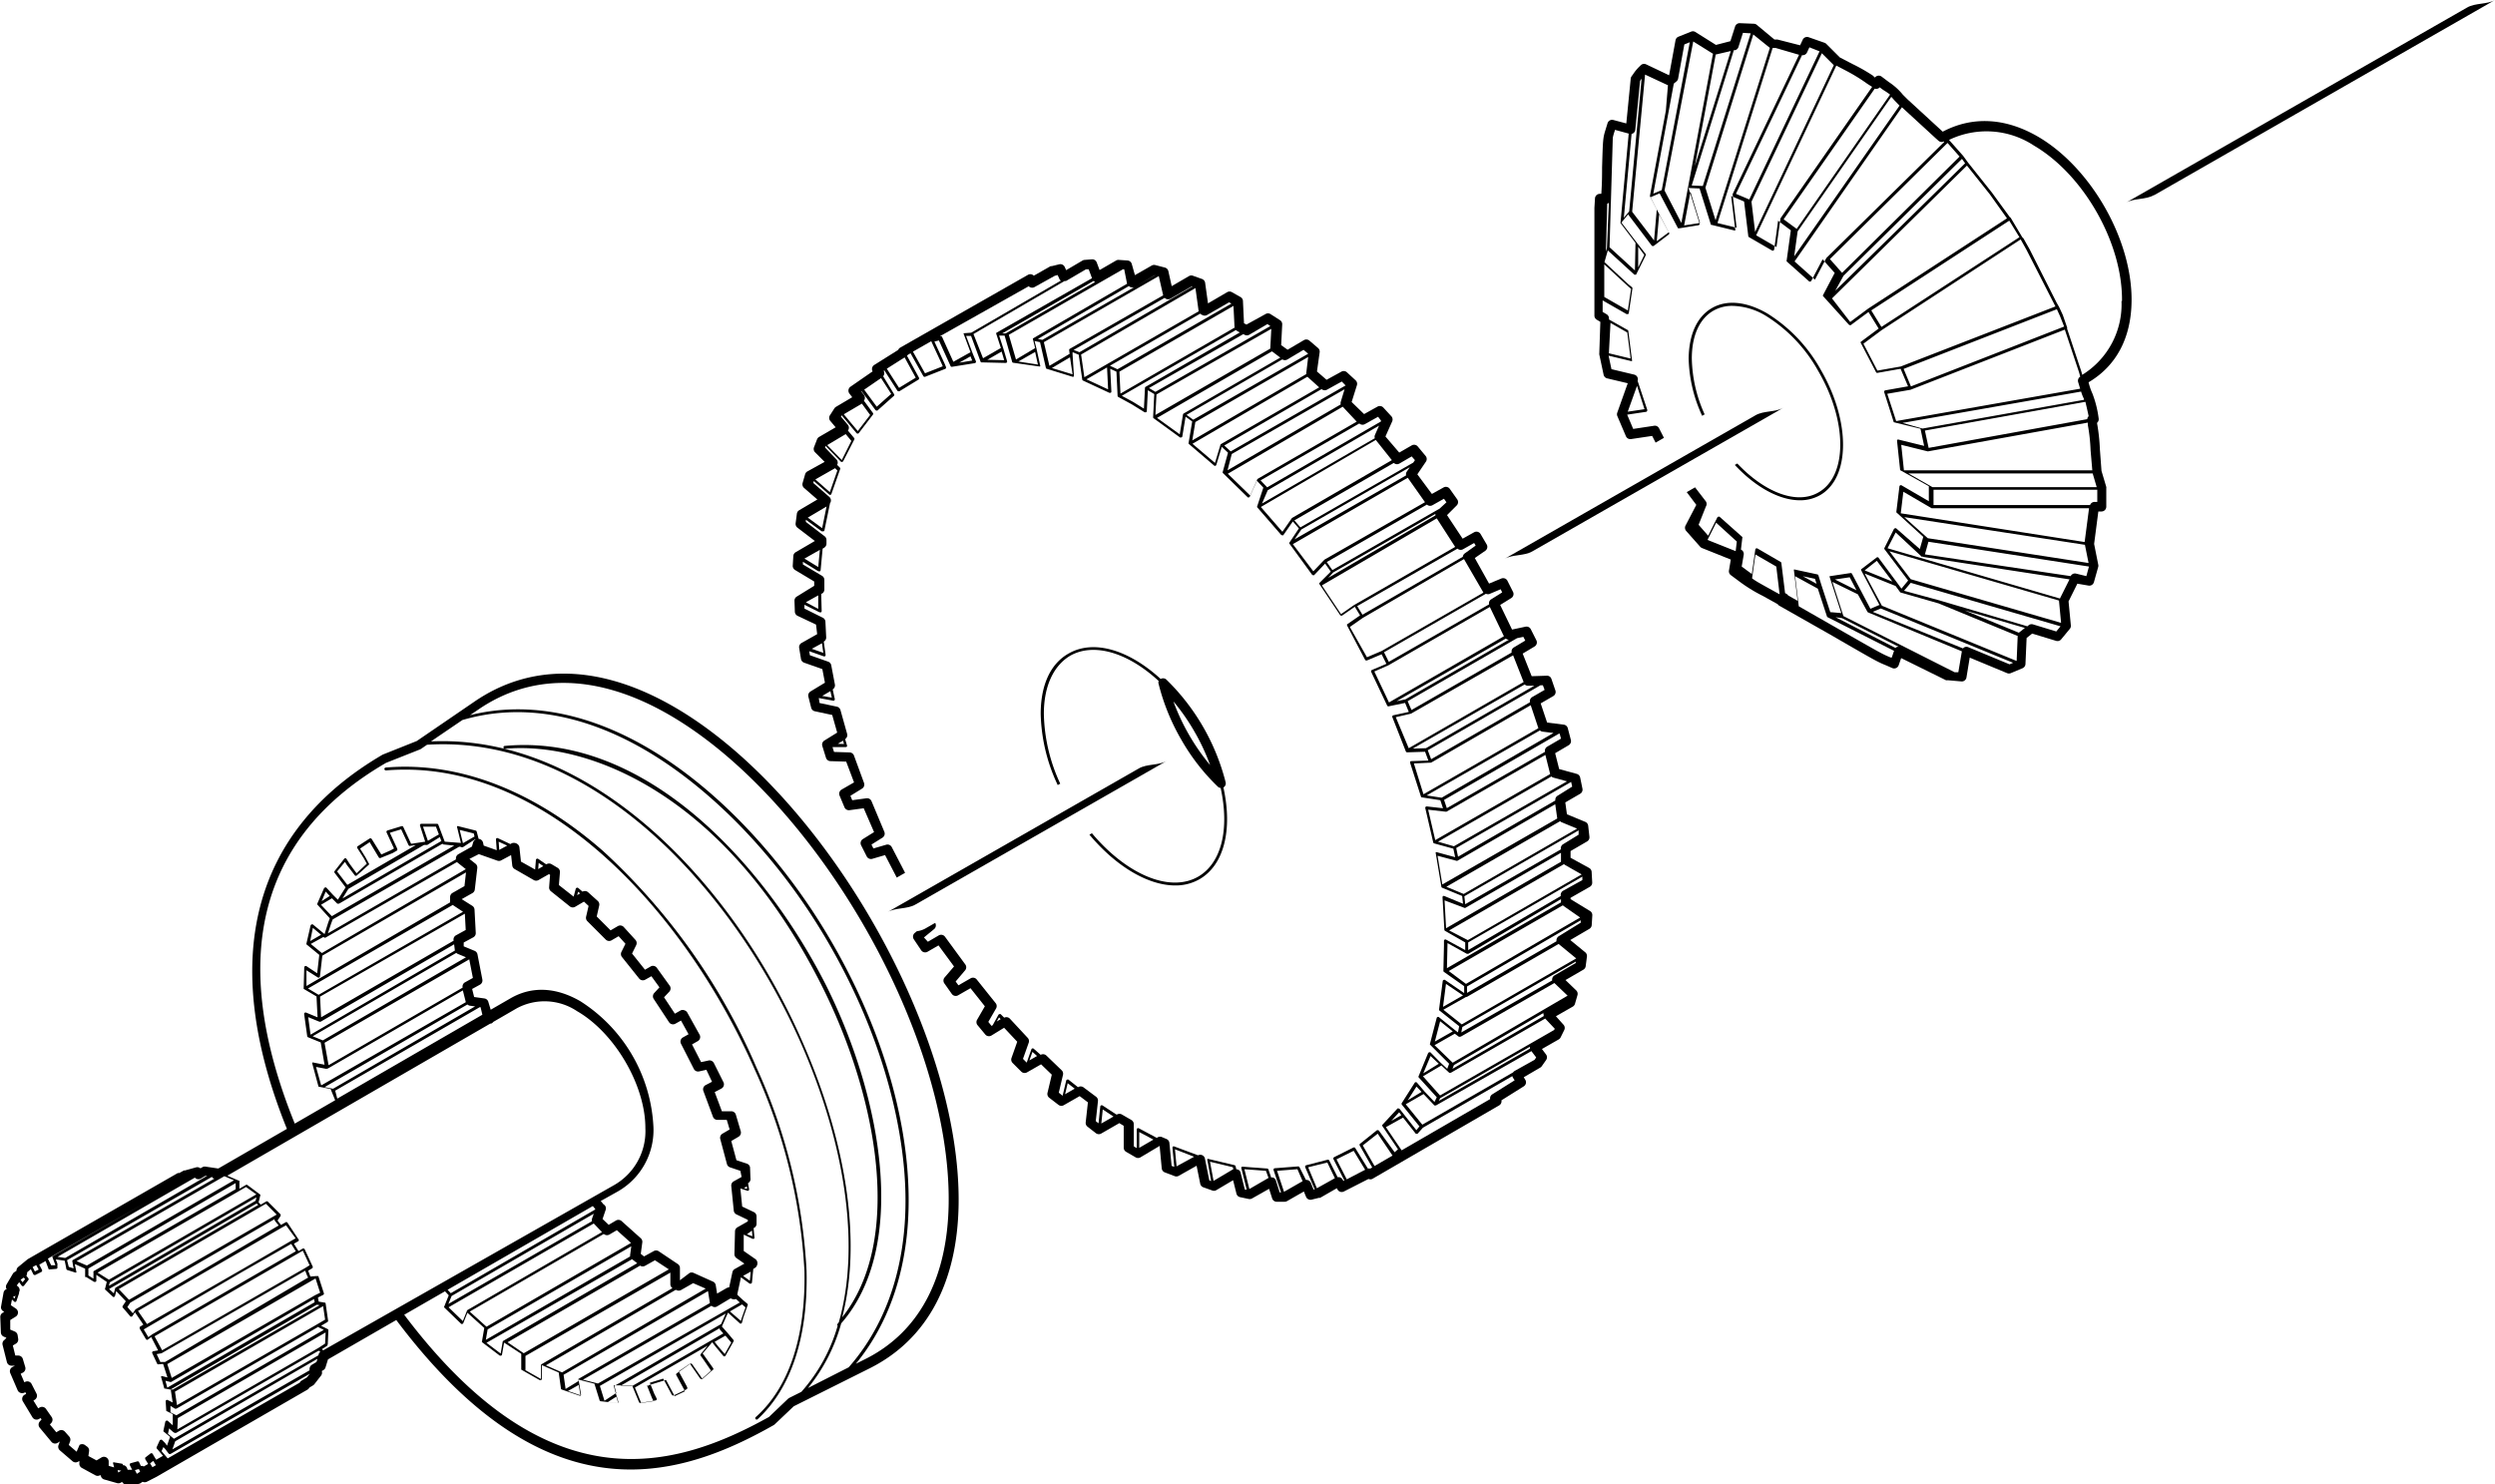
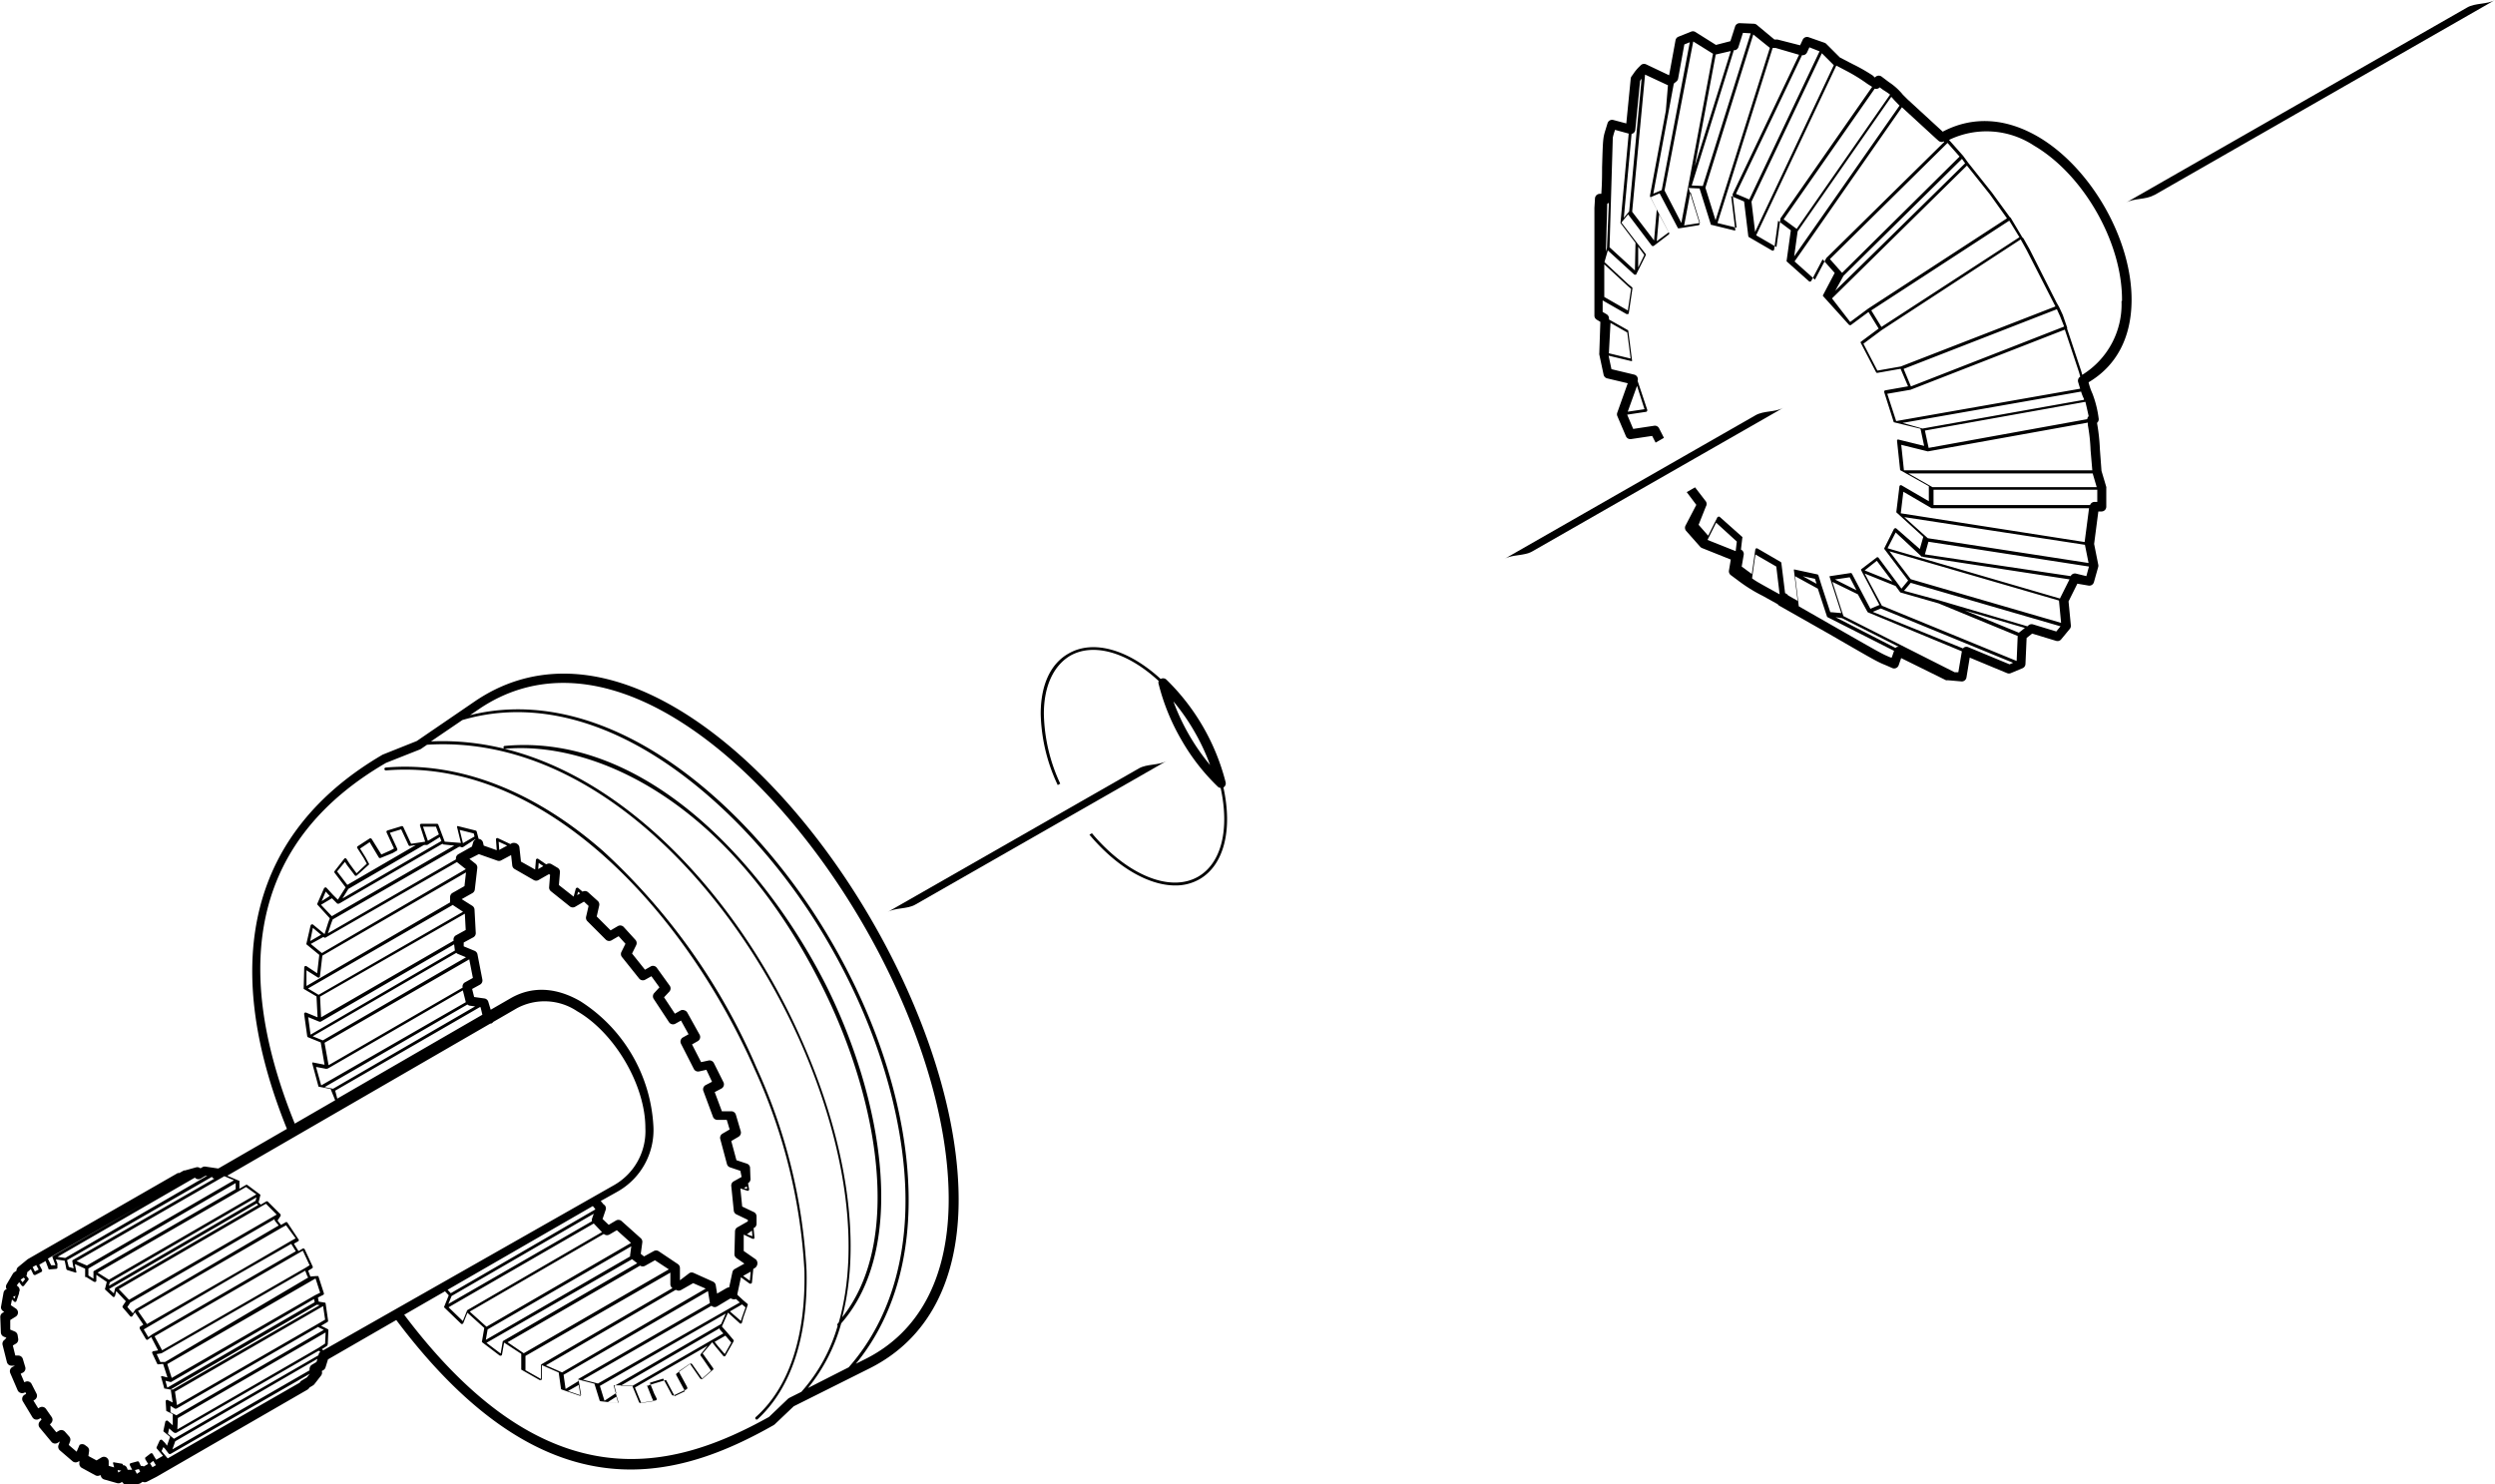
<svg xmlns="http://www.w3.org/2000/svg" viewBox="0 0 260.53 154.99">
  <title>Right 1</title>
  <g id="Layer_2" data-name="Layer 2">
    <g id="Parts">
-       <path d="M178.76,32.28c1.54-.89,3.57-.7,5.73.53a16.1,16.1,0,0,1,5.64,5.92c3.12,5.38,3.09,11.24-.05,13.07a4.19,4.19,0,0,1-2.13.55c-2.14,0-4.64-1.37-6.8-3.69l.26-.15c2.83,3,6.22,4.36,8.51,3,3-1.74,3-7.42-.06-12.66a15.79,15.79,0,0,0-5.53-5.8,7,7,0,0,0-3.43-1,3.93,3.93,0,0,0-2,.51c-1.44.84-2.24,2.6-2.24,5A14.72,14.72,0,0,0,178,43.38l-.26.15a15,15,0,0,1-1.41-6C176.37,35,177.22,33.17,178.76,32.28Z" transform="translate(0 -0.11)" />
-       <path d="M155.49,61.05,154,58.38l1.1-.76a.5.5,0,0,0,.14-.66l-.64-1.09a.5.5,0,0,0-.67-.18l-1.2.67-1.63-2.46,1-1a.5.5,0,0,0,.06-.65l-.77-1.09a.5.5,0,0,0-.65-.15l-1.22.68L148,49.64l.88-1.3a.5.5,0,0,0,0-.6l-.83-1a.5.5,0,0,0-.64-.12l-1.3.75-1.44-1.68.7-1.57a.5.5,0,0,0-.09-.55l-.83-.9a.5.5,0,0,0-.61-.1l-1.4.78-1.3-1.26.55-1.75a.5.5,0,0,0-.14-.52l-.9-.83a.49.49,0,0,0-.58-.07l-1.55.85-1-.87.28-2a.5.5,0,0,0-.17-.45l-.9-.77a.5.5,0,0,0-.58-.05l-1.7,1-.67-.48.11-2.16a.5.5,0,0,0-.22-.44l-1-.64a.5.5,0,0,0-.53,0L130.16,34l-.26-.13-.11-2.33a.5.5,0,0,0-.25-.41l-.9-.51a.5.5,0,0,0-.5,0l-2,1.17-.3-2.15a.5.5,0,0,0-.33-.4l-.9-.32a.5.5,0,0,0-.42,0l-1.84,1.07L122,28.42a.5.5,0,0,0-.36-.37l-1-.26a.5.5,0,0,0-.38.05l-1.75,1-.33-1.17a.5.5,0,0,0-.45-.36l-.9-.06a.48.48,0,0,0-.28.06l-1.73,1-.3-.8a.5.5,0,0,0-.51-.32l-.77.06a.5.5,0,0,0-.21.07l-1.7,1-.15-.33a.5.5,0,0,0-.58-.28l-.77.19-.12,0-1.76,1a.5.5,0,0,0-.61-.09L94,36.41a.49.49,0,0,0-.21.24l-2.5,1.57a.5.5,0,0,0-.17.67l0,0-2.31,1.6a.5.5,0,0,0-.11.72l.29.38-1.69,1a.51.51,0,0,0-.17.16l-.45.7a.5.5,0,0,0,0,.59l.58.69-1.72,1a.51.51,0,0,0-.22.25l-.32.83a.5.5,0,0,0,.11.53l1,1-1.81,1a.5.5,0,0,0-.23.3l-.26.9a.5.5,0,0,0,.15.52l1.39,1.21-1.9,1.12a.5.5,0,0,0-.24.36l-.13,1a.5.5,0,0,0,.19.46l1.82,1.39-2,1.17a.5.5,0,0,0-.25.4l-.06,1a.5.5,0,0,0,.24.46l2,1.2v.45L83.21,62.4a.5.5,0,0,0-.25.46L83,64a.5.5,0,0,0,.29.42l1.92.91.12,1-1.63.92a.5.5,0,0,0-.25.52l.19,1.15a.5.5,0,0,0,.33.39l1.9.67.27,1.42-1.5.91a.5.5,0,0,0-.23.54L84.7,74a.5.5,0,0,0,.38.38l1.82.39.52,1.84-1.34.83a.5.5,0,0,0-.21.58l.38,1.22a.5.5,0,0,0,.46.35l1.65.05.82,2.17-1.3.75a.5.5,0,0,0-.21.63l.51,1.22a.5.5,0,0,0,.53.3l1.48-.2L91.27,87l-1.17.73a.5.5,0,0,0-.18.65l.58,1.15a.5.5,0,0,0,.59.26l1.33-.39,1.22,2.35.87-.5-1.39-2.68a.5.5,0,0,0-.59-.25l-1.33.39L91,88.3l1.15-.72a.5.5,0,0,0,.19-.62L91,83.76a.5.5,0,0,0-.53-.29l-1.48.2-.19-.46L90,82.47a.5.5,0,0,0,.22-.61L89.17,79a.5.5,0,0,0-.45-.32l-1.63-.05-.16-.51.08,0,1.31,0h0a.15.15,0,0,0,.12-.06.15.15,0,0,0,0-.13l-.19-.64a.5.5,0,0,0,.21-.54l-.7-2.5a.5.5,0,0,0-.38-.35l-1.8-.38L85.5,73l1.52.28h0a.15.15,0,0,0,.15-.18l-.22-1h0a.5.5,0,0,0,.23-.52l-.38-2a.5.5,0,0,0-.33-.38l-1.9-.67-.07-.42,1.56.55h0a.15.15,0,0,0,.15-.17l-.19-1.38,0,0a.5.5,0,0,0,.25-.49L86.19,65a.5.5,0,0,0-.28-.39L84,63.66l0-.4,1.58.79.07,0,.08,0a.15.15,0,0,0,.07-.13l-.05-1.82.08,0a.5.5,0,0,0,.25-.43v-1a.5.5,0,0,0-.24-.43l-2-1.19,0-.28,1.62,1,.08,0,.07,0a.15.15,0,0,0,.08-.12l.21-2.25.15-.09a.5.5,0,0,0,.25-.43V56.5a.5.5,0,0,0-.2-.4l-1.95-1.49,0-.23,1.65,1.21a.16.16,0,0,0,.09,0H86a.15.15,0,0,0,.09-.11l.58-2.82A.49.49,0,0,0,86.6,52l-1.68-1.46.06-.2,1.64,1.44a.15.15,0,0,0,.1,0h0a.15.15,0,0,0,.1-.1l.9-2.56a.15.15,0,0,0,0-.16l-.31-.31a.49.49,0,0,0,.06-.15.5.5,0,0,0-.13-.42l-1.19-1.24.06-.17,1.62,1.67a.15.15,0,0,0,.11,0h0a.15.15,0,0,0,.11-.08l1.15-2.24a.15.15,0,0,0,0-.16l-.66-.79a.48.48,0,0,0,0-.59l-.73-.87.08-.13,1.55,1.86a.15.15,0,0,0,.12.05h0a.15.15,0,0,0,.12-.06l1.47-1.92a.15.15,0,0,0,0-.18l-.94-1.28a.49.49,0,0,0,.09-.2.5.5,0,0,0-.09-.4l-.32-.42L90,41l1.41,1.92a.15.15,0,0,0,.11.06h0a.15.15,0,0,0,.1,0l1.73-1.54a.15.15,0,0,0,0-.19L92.22,39.4a.49.49,0,0,0,.05-.56l0,0,.08-.05L93.7,40.9a.15.15,0,0,0,.13.07l.08,0,2-1.22a.15.15,0,0,0,.05-.2l-1.25-2.29a.49.49,0,0,0,.1-.11l.27-.15,1.33,2.38a.15.15,0,0,0,.13.08h.05l2.11-.83a.15.15,0,0,0,.08-.2l-.13-.32h0l-1.08-2.33.47-.12,1.23,2.7h0v0a.14.14,0,0,0,.07.05h.08l2.37-.38a.15.15,0,0,0,.11-.21l-.32-.77-.7-1.86.52,0,1,2.71h0v0a.14.14,0,0,0,.07.05h.06l2.49.06h0a.15.15,0,0,0,.14-.19l-.38-1.28h0l-.45-1.39.57,0,.8,2.78,0,0a.15.15,0,0,0,.1.06h0l2.69.38h0a.16.16,0,0,0,.12,0,.15.15,0,0,0,0-.13l-.38-1.73h0l-.2-.79.57.12.62,2.72v0h0a.15.15,0,0,0,.08.06l2.69.83h0a.15.15,0,0,0,.1,0,.15.15,0,0,0,.05-.14L112,37.15h0l0-.26.64.26.37,2.6a.14.14,0,0,0,.08.1h0l2.75,1.28h.06l.08,0a.15.15,0,0,0,.07-.13l-.12-2.38.65.3.12,2.53h0a.14.14,0,0,0,.07.11h0l1.41.77,1.34.83.08,0,.07,0a.15.15,0,0,0,.08-.12l.11-2.18.67.4-.12,2.41h0a.14.14,0,0,0,.06.12l2.75,2a.15.15,0,0,0,.09,0h.06a.15.15,0,0,0,.09-.11l.34-2.06.69.5-.37,2.21h0a.14.14,0,0,0,0,.12l2.69,2.3a.15.15,0,0,0,.1,0h0a.15.15,0,0,0,.1-.1l.57-1.88.65.61-.55,2h0a.15.15,0,0,0,0,.11h0s0,0,0,0l2.62,2.56a.15.15,0,0,0,.1,0h0a.15.15,0,0,0,.11-.09l.74-1.65.67.72L131.27,53s0,0,0,0v0s0,0,0,0a.13.13,0,0,0,0,.07s0,0,0,0l2.5,2.88a.15.15,0,0,0,.11.05h0A.15.15,0,0,0,134,56l1-1.44.63.73-1,1.5s0,0,0,0a.13.13,0,0,0,0,0,.14.14,0,0,0,0,.07s0,0,0,0L137,60.11a.15.15,0,0,0,.11.06h0a.15.15,0,0,0,.11,0l1.15-1.21.59.84L137.76,61a.14.14,0,0,0,0,0l0,0a.14.14,0,0,0,0,.08s0,0,0,0h0l2.18,3.26a.15.15,0,0,0,.1.06h0l.09,0,1.34-.93.55.9-1.36.94s0,0,0,0a.15.15,0,0,0,0,0,.14.14,0,0,0,0,.06s0,0,0,.05L142.54,69a.15.15,0,0,0,.13.08h.06l1.54-.65.5,1-1.51.64a.15.15,0,0,0-.08.08.15.15,0,0,0,0,.12l1.67,3.52h0a.15.15,0,0,0,.13.08h0l1.74-.36.39.94-1.61.35a.15.15,0,0,0-.11.2l1.41,3.58h0a.15.15,0,0,0,.13.09h0l1.88-.06.34.92-1.78.06a.15.15,0,0,0-.12.06.15.15,0,0,0,0,.13l1.15,3.58,0,0,0,0,0,0,0,0,2,.31.28.84L149,84.32a.15.15,0,0,0-.17.18l.83,3.58a.14.14,0,0,0,.1.1h0l2,.55.19.89-1.88-.51a.15.15,0,0,0-.14,0,.15.15,0,0,0,0,.14l.58,3.46a.14.14,0,0,0,.08.1h0l2.09.86.09.81-1.94-.8a.14.14,0,0,0-.14,0,.15.15,0,0,0-.06.13l.19,3.39h0a.14.14,0,0,0,.07.11h0L153,98.52v.8l-2-1.09a.14.14,0,0,0-.15,0,.15.15,0,0,0-.07.13v.51l-.06,2.62a.14.14,0,0,0,.06.11h0l2.11,1.49,0,.72-2-1.37a.15.15,0,0,0-.15,0,.15.15,0,0,0-.09.12l-.38,2.94h0a.15.15,0,0,0,0,.1h0v0h0l0,0,2.1,1.67-.13.64-.32-.24-1.66-1.34a.15.15,0,0,0-.24.08l-.7,2.69h0a.16.16,0,0,0,0,.09h0l0,0,2,2-.2.53-.73-.68h0L149.37,110a.15.15,0,0,0-.14,0,.15.15,0,0,0-.11.09l-1,2.43s0,0,0,0h0s0,0,0,0a.13.13,0,0,0,0,.07s0,0,0,0l1.91,2.1-.24.49-1.06-1.12h0l-.77-.9a.18.18,0,0,0-.12-.05.15.15,0,0,0-.12.07l-1.34,2.11h0a.15.15,0,0,0,0,.17l1.84,2.27-.32.4-1.29-1.64h0l-.45-.57a.21.21,0,0,0-.12-.06.15.15,0,0,0-.11,0l-1.6,1.73,0,0h0v0a.15.15,0,0,0,0,.08h0v0h0l1.65,2.45-.35.31L144,118.19a.15.15,0,0,0-.1-.06.16.16,0,0,0-.12,0L142,119.56a.15.15,0,0,0,0,.19l1.29,2.27-.21.12a.5.5,0,0,0-.24,0L141.52,120a.15.15,0,0,0-.2-.06l-2,1a.15.15,0,0,0-.08.09.15.15,0,0,0,0,.12l1.14,2.23-.1.05-.09-.15a.5.5,0,0,0-.3-.24.47.47,0,0,0-.21,0l-.88-1.75a.15.15,0,0,0-.17-.08l-2.24.58a.15.15,0,0,0-.1.2l1,2.33-.13,0-.28-.69a.5.5,0,0,0-.51-.31L135.7,122a.16.16,0,0,0-.15-.09l-2.43.19a.15.15,0,0,0-.13.2l.78,2.33h-.14l-.4-1.25a.5.5,0,0,0-.3-.31.49.49,0,0,0-.19,0l-.29-.84a.15.15,0,0,0-.13-.1l-2.56-.19a.17.17,0,0,0-.13.05.15.15,0,0,0,0,.13l.55,2.21-.19,0-.44-1.75a.45.45,0,0,0-.45-.37l-.08-.32a.15.15,0,0,0-.11-.11l-2.69-.64a.15.15,0,0,0-.14,0,.15.15,0,0,0,0,.14l.39,2.16-.19-.07-.46-2.28a.5.5,0,0,0-.72-.34l-2.47-.92a.15.15,0,0,0-.14,0,.15.15,0,0,0-.06.13l.19,2-.28-.11-.23-2.39a.5.5,0,0,0-.3-.41l-.45-.19a.5.5,0,0,0-.45,0l-.12.07-1.87-1a.15.15,0,0,0-.15,0,.15.15,0,0,0-.07.13V120l-.31-.19V117.5a.5.5,0,0,0-.24-.43l-1-.58a.5.5,0,0,0-.51,0l-.07,0-1.45-.95a.15.15,0,0,0-.15,0,.15.15,0,0,0-.08.12l-.18,1.75-.29-.23.23-2.09a.5.5,0,0,0-.19-.45l-1.34-1a.5.5,0,0,0-.55,0l0,0-1-.79a.14.14,0,0,0-.14,0,.15.15,0,0,0-.1.11l-.37,1.57-.4-.32.44-1.87a.5.5,0,0,0-.14-.47l-1.6-1.54a.5.5,0,0,0-.59-.07h0l-.73-.64a.15.15,0,0,0-.24.06l-.49,1.39-.39-.39.6-1.69a.5.5,0,0,0-.11-.51l-1.86-2a.5.5,0,0,0-.59-.1l-.37-.37a.15.15,0,0,0-.13,0,.15.15,0,0,0-.11.08l-.59,1.07-.12.08-.34-.42.79-1.37a.5.5,0,0,0,0-.56l-2-2.5a.5.5,0,0,0-.64-.12l-1.27.73-.29-.4,1-1.18a.5.5,0,0,0,0-.61l-2.11-2.88a.5.5,0,0,0-.66-.14l-1.13.66L96.48,98l1.06-.87a.5.5,0,0,0,.11-.65l0,0-1.05.6a2.41,2.41,0,0,1-.86.27l-.22.18a.5.5,0,0,0-.1.66l.77,1.15a.5.5,0,0,0,.67.15L98,98.83l1.62,2.2-1,1.17a.5.5,0,0,0,0,.61l.77,1.09a.5.5,0,0,0,.66.14l1.29-.74,1.5,1.89-.79,1.37a.5.5,0,0,0,0,.57l.83,1a.5.5,0,0,0,.65.11l1.32-.81,1.37,1.46-.6,1.7a.5.5,0,0,0,.12.52l.9.9a.5.5,0,0,0,.6.08l1.47-.84,1.12,1.08-.45,1.9a.5.5,0,0,0,.17.5l1,.77a.51.51,0,0,0,.56,0l1.63-.93.86.65-.23,2.09a.5.5,0,0,0,.19.45l.9.7a.51.51,0,0,0,.56,0l1.86-1.07.46.28v2.28a.5.5,0,0,0,.24.43l1,.58a.5.5,0,0,0,.51,0l2-1.19.22,2.34a.5.5,0,0,0,.31.42l1,.38a.5.5,0,0,0,.43,0l1.9-1.07.38,1.88a.5.5,0,0,0,.32.37l.9.32a.5.5,0,0,0,.42,0l1.79-1.06.35,1.4a.5.5,0,0,0,.38.37l.9.19a.51.51,0,0,0,.36-.06l1.77-1,.32,1a.5.5,0,0,0,.48.35h.83a.5.5,0,0,0,.25-.07l1.75-1,.23.56a.5.5,0,0,0,.58.29l.77-.19.12,0,1.74-1,.08.14a.5.5,0,0,0,.66.2l2.57-1.31h0a.5.5,0,0,0,.39,0l13.25-7.68a.5.5,0,0,0,.24-.33.53.53,0,0,0,0-.2l2.33-1.46a.5.5,0,0,0,.16-.69l-.16-.26,1.71-1a.51.51,0,0,0,.17-.15l.45-.64a.5.5,0,0,0,0-.59l-.43-.57,1.75-1a.51.51,0,0,0,.2-.21l.38-.77a.5.5,0,0,0-.08-.56l-.79-.88,1.75-1a.5.5,0,0,0,.24-.3l.26-.9a.5.5,0,0,0-.13-.5l-1.12-1.08,1.86-1.08a.5.5,0,0,0,.25-.37l.13-1a.5.5,0,0,0-.18-.45l-1.56-1.28,2-1.17a.5.5,0,0,0,.24-.4l.06-1a.5.5,0,0,0-.22-.45L164,94v-.14l2-1.14a.5.5,0,0,0,.26-.47l-.06-1.09a.5.5,0,0,0-.25-.41L164,89.68l0-.7,1.72-1a.5.5,0,0,0,.25-.49l-.13-1.15a.5.5,0,0,0-.31-.41l-1.91-.79-.17-1.24L165,83a.5.5,0,0,0,.24-.54L165,81.29a.5.5,0,0,0-.36-.37l-1.83-.5-.42-1.66,1.41-.83a.5.5,0,0,0,.23-.56l-.32-1.22a.5.5,0,0,0-.42-.37l-1.74-.22-.67-2,1.31-.76a.5.5,0,0,0,.22-.61L162,71a.48.48,0,0,0-.49-.33l-1.57.05L159,68.36l1.24-.74a.5.5,0,0,0,.19-.65l-.58-1.15a.5.5,0,0,0-.55-.27l-1.41.3-1.24-2.57,1.16-.72a.5.5,0,0,0,.18-.65l-.58-1.15a.5.5,0,0,0-.64-.24Zm-51,45.48-.41.25.24-.43Zm3.8,3.85-.8.46.32-.89Zm3.93,3.41-1,.58.27-1.15Zm4.05,2.91-1.27.73.15-1.47Zm4.17,2.41-1.48.86v-1.65Zm4.25,1.79-1.83,1-.17-1.78Zm4.1,1.29-2.07,1.23-.37-2,2.38.57Zm3.67.92-2,1.16-.52-2.07,2.25.17Zm3.56.34-1.94,1.11-.73-2.19,2.13-.17Zm3.37-.31-1.88,1.05L136.6,122l2-.5Zm3.16-.88-1.92,1-1.07-2.09,1.79-.89Zm2.86-1.48-1.88,1.09-1.23-2.15,1.56-1.23Zm-57.92-43,.54-.33.1.35Zm-.78-5.5.15.68-1-.18Zm-.88-5,.14,1-1.2-.42Zm-.39-5,0,1.41L84.15,63Zm.17-4.75-.17,1.79L84,58.44ZM86.31,53l-.46,2.26-1.5-1.1Zm.89-4,.24.24-.79,2.26-1.51-1.33Zm1.11-3.56.59.71-1,2-1.52-1.56ZM90,42.26l.86,1.18-1.29,1.68-1.46-1.75Zm2-2.67,1.06,1.65-1.51,1.34-1.31-1.78Zm2.46-2.16,1.16,2.12-1.74,1.06-1.28-2Zm2.78-1.69,1.13,2.44h0l.07.18-1.85.73-1.26-2.26Zm64.32,42.34a.5.5,0,0,0-.23.54l-10.25,5.88-.29-.86,12-6.92h.07l.14.52Zm1.09,5.12a.5.5,0,0,0-.24.5v0l-10.16,5.87-.19-.91,12-6.9.11.49Zm.58,5.06a.5.5,0,0,0-.25.46v.09L153,94.53l-.09-.83,11.93-6.88,0,.45Zm0,4.86a.5.5,0,0,0-.26.44v.12l-9.66,5.64v-.8l11.92-6.87,0,.36Zm-.46,4.75a.5.5,0,0,0-.24.39.49.49,0,0,0,0,.14l-9.34,5.39,0-.67,11.87-6.91,0,.25Zm-.44,4.09a.5.5,0,0,0-.25.37.49.49,0,0,0,0,.16l-9.49,5.43.11-.57,11.84-6.83,0,.15Zm-16,14.6-1.06.6.83-.9Zm2.25,1.31,9.34-5.39a.49.49,0,0,0,.06.16l.18.28-2.33,1.46a.5.5,0,0,0-.23.33.49.49,0,0,0,0,.17l-9.24,5.35h0l-1.64-2.42,1.79-1,1.33,1.69h0v0a.15.15,0,0,0,.09,0,.15.15,0,0,0,.09,0v0h0Zm-.14-3.74L147,115l.91-1.43Zm11.47-4.26.5.66-.17.25-2.08,1.16a.5.5,0,0,0-.16.15l-9.48,5.46-1.73-2.13,1.86-1.07,1.13,1.19h0a.15.15,0,0,0,.1,0l.07,0Zm-9.67,5.2.14-.28,9.38-5.38a.51.51,0,0,0,0,.2Zm0-3.88-1.62,1,.76-1.81Zm11.11-4.72,1,1.06-.06.13-11.92,6.84-1.78-2,1.92-1.13.82.76h0a.15.15,0,0,0,.1,0h0l.07,0Zm-.15-.45a.49.49,0,0,0,0,.19l-9.53,5.51.15-.39,9.45-5.5A.5.5,0,0,0,161.12,106Zm-9.5,1.79-1.87,1.06.55-2.12Zm.85.54,9.76-5.59,1.38,1.32h0l-12,7-1.89-1.83,2.11-1.2.43.32h0a.15.15,0,0,0,.09,0Zm.22-4.3-2.09,1.2.31-2.4Zm.32.16h0l.08,0,9.58-5.53,0,0,1.84,1.51-11.95,6.89-1.92-1.53Zm-1.81-2.7,11.94-6.88,0,.05L165,95.92l-11.92,6.93Zm1.89-1.8h0l.07,0h.08L163,94v.24a.49.49,0,0,0,0,.1l-11.91,6.87.06-2.62Zm-1.85-2.44,12-6.93a.48.48,0,0,0,.08.08l1.76,1-11.89,6.86Zm1.62-2.35H153l10-5.76,0,.86a.46.46,0,0,0,0,.08l-12,6.94-.16-2.91Zm-1.91-2.21,11.88-6.85a.48.48,0,0,0,.13.1l1.64.68-11.84,6.82ZM152.1,90h0l.07,0h0l10.23-5.91.21,1.49v0l-12,6.89-.5-3Zm-1.94-2L162,81.19a.5.5,0,0,0,.2.12l1.43.39-11.81,6.78Zm.81-3.13h0l.07,0,10.33-5.93.5,2-12,6.9-.74-3.18Zm-2-1.7,11.83-6.79a.49.49,0,0,0,.27.13l1.15.14-11.68,6.76Zm.39-3.42h0l.07,0,10.41-6,.8,2.4-12,6.9-1-3.22Zm-.27-1.3,11.76-6.78h.26l.18.48-1.3.75a.5.5,0,0,0-.23.54l-10.32,5.95Zm-1.57-.17,11.69-6.7a.48.48,0,0,0,.34.14l.66,0L148.9,78.24Zm-.18-3.65h0L158,68.54l1.1,2.79-12,6.91L145.75,75Zm-.35-1.3,11.42-6.58.66-.14.2.39-1.2.72a.49.49,0,0,0-.22.53l-10.46,6Zm-1.16,0,11.41-6.54a.48.48,0,0,0,.32.12l-10.81,6.23ZM145,69.57h0l10.57-6.08,1.47,3.06-12,6.91-1.53-3.23Zm-5.79-9.68,10.68-6.12a.49.49,0,0,0,0,.16L138.7,60.45Zm-3.32-4.49,11.32-6.5-.32.47a.48.48,0,0,0-.06.38l-11.65,6.68Zm-3.51-4.1L144,44.56l-.44,1a.49.49,0,0,0,0,.31l-11.78,6.82Zm-3.76-3.78,11.78-6.76L140,42.08a.5.5,0,0,0,0,.26l-11.82,6.88Zm-15.17-7.8,2.15-1.24.11,2.29Zm-3.61-1.18,1.89-1.12L112,39.2Zm-3.5-.68,1.75-1,.29,1.32Zm-3.24-.18,1.49-.86.27.9Zm-2.93.3,1.17-.66.18.44Zm10.58-8.55-9.33,5.42-.8.06h0l0,0,0,0a.13.13,0,0,0,0,.05s0,0,0,0v0s0,0,0,0l.72,1.93-1.79,1-1.21-2.67,0,0,0,0h-.1l-.09,0L107.42,30a.5.5,0,0,0,.6.09l2.12-1.18.3-.08.21.46A.5.5,0,0,0,110.79,29.42Zm3.28-.27-10,5.71a.14.14,0,0,0,0,0v0a.15.15,0,0,0,0,.1h0l.48,1.48-1.86,1.07-1-2.53,9.52-5.54a.5.5,0,0,0,.15,0l2.08-1.22.28,0Zm.38.37-9.39,5.39-.36,0,9.53-5.47a.49.49,0,0,0,.17.11Zm3.28.21-9.83,5.71,0,0,0,0a.15.15,0,0,0,0,.09h0l.23.92-2,1.19-.75-2.58,11.92-6.84h.13Zm2.93-.9L108.84,35.6l-.46-.1,9.5-5.52a.49.49,0,0,0,.14.1.5.5,0,0,0,.44,0l2.13-1.24Zm.84,2.11-9.76,5.59v0a.14.14,0,0,0-.06.11h0l.05.41-2.11,1.25L109,35.84l12-6.9Zm3.07-.93-11.81,6.87-.61-.24,9.51-5.44a.49.49,0,0,0,.13.1.5.5,0,0,0,.45,0L124.47,30Zm.65,2.59-11.95,6.89-.34-2.37,11.94-6.94.33,2.39Zm3.41-.8-11.9,6.86-.79-.37,9.43-5.44a.49.49,0,0,0,.1.09l.13.06a.5.5,0,0,0,.47,0l2.31-1.33Zm.31,2.52L117,41.21l-.11-2.29,11.91-6.87.11,2.2A.47.47,0,0,0,128.94,34.33Zm.56.5-9.83,5.67h0a.14.14,0,0,0-.07.11h0l-.11,2.17-1.13-.7-1.18-.64,11.92-6.87a.48.48,0,0,0,.1.09Zm3.19-.67-12,6.87-.67-.4L129.83,35l.13.07a.5.5,0,0,0,.48,0l1.91-1.12Zm.1.29-.1,1.93a.48.48,0,0,0,0,.13l-12,6.93.11-2.14Zm.94,3-10.09,5.84h0a.14.14,0,0,0-.07.1l-.34,2.07-2.37-1.71,12-6.95,0,0Zm2.91-.4-12,6.89-.7-.51,10-5.79,0,0a.51.51,0,0,0,.54,0l1.68-1Zm0,.34L136.41,39a.49.49,0,0,0,0,.17L124.5,46.1l.32-1.92Zm1.15,3.17-10.25,5.92h0a.15.15,0,0,0-.06.08l-.57,1.89-2.35-2,12-7h0Zm2.76-.2h0l-12,6.89-.67-.62L138,40.74h0a.5.5,0,0,0,.57.06l1.54-.85Zm1.16,3.78-10.39,6s0,0,0,.05l0,0-.74,1.66-2.33-2.27,12-7Zm2.53-.12,0,.1L132.32,51l-.69-.73,10.31-5.94a.5.5,0,0,0,.58.07l1.38-.77Zm1.14,4.14L134.91,54.2l0,0,0,0-1,1.44-2.25-2.59,12-7Zm2.41,0-.18.26-11.78,6.76-.63-.73,10.38-6a.5.5,0,0,0,.58.07l1.29-.75Zm1.05,4.39L138.3,58.55v0h0l-1.16,1.22L135,56.93,147,50Zm1.53.67-11.2,6.42-.59-.84,10.46-6a.49.49,0,0,0,.57.07l1.21-.68.26.37Zm1.62,4-10.57,6.08h0l-1.35.94-2-3,12-7Zm1,.68a.49.49,0,0,0-.2.35L142.27,64.3l-.55-.9,10.47-6a.5.5,0,0,0,.57.07l1.17-.66.16.27ZM154.89,62l-10.62,6.09-1.53.65-1.79-3.16,1.36-.95,10.56-6.14,2,3.45Zm.58.16,1.23-.52.16.33-1.15.72a.49.49,0,0,0-.22.53l-10.47,6-.5-1,10.64-6.11A.5.5,0,0,0,155.47,62.15Z" transform="translate(0 -0.11)" />
      <path d="M108.67,74.65a18.29,18.29,0,0,0,1.78,7.44l.26-.15A18,18,0,0,1,109,74.65c0-2.88,1-5,2.72-6.05,2.44-1.41,6-.4,9.27,2.62a.49.49,0,0,0,0,.33,22.38,22.38,0,0,0,2.38,5.83,21.76,21.76,0,0,0,3.8,4.88.49.49,0,0,0,.29.13c.95,4.33.08,7.85-2.34,9.26-3,1.73-7.52-.27-11.1-4.53l-.26.15c2.77,3.31,6.12,5.3,8.95,5.3a5,5,0,0,0,2.56-.66c2.53-1.47,3.46-5.12,2.48-9.57h0a.5.5,0,0,0,.23-.55,22.82,22.82,0,0,0-6.18-10.71.5.5,0,0,0-.6-.07h0c-3.4-3.11-7.06-4.13-9.61-2.66C109.69,69.41,108.67,71.65,108.67,74.65Zm13.84-1.32a21.66,21.66,0,0,1,2.19,3.13A22.06,22.06,0,0,1,126.36,80a22.53,22.53,0,0,1-3.84-6.67Z" transform="translate(0 -0.11)" />
      <path d="M8.16,152.74l.13-.07,0,.2a.5.5,0,0,0,.25.52l1.41.77a.5.5,0,0,0,.49,0l.08,0v0a.5.5,0,0,0,.36.44l1.34.38a.5.5,0,0,0,.4-.05l.13-.08a.5.5,0,0,0,.45.28h0l1.22-.06a.5.5,0,0,0,.25-.08l.22-.15a.51.51,0,0,0,.44,0l1-.51,15.76-9.1a.5.5,0,0,0,.21-.22l.38-.23a.5.5,0,0,0,.14-.12l.7-.9a.5.5,0,0,0,.08-.48l.17-.1a.5.5,0,0,0,.22-.28l.26-.84,7.13-4.11c8.87,11.81,17.13,15.61,24.48,15.61,5.53,0,10.55-2.15,14.92-4.63l.1-.07,2-1.9,8-4c5.92-3,9.1-8.9,9.22-17.11.25-18.34-14.61-43.81-30.58-52.41-7.33-3.95-14.25-4-20-.05l-6,4.1-3.56,1.42c-13.71,8-17.12,21.46-10,39.08l-7.15,4.13-.08,0-1.28-.19a.5.5,0,0,0-.33.07l-.19.11a.5.5,0,0,0-.46-.1l-1.15.32-.11,0-.49.27-.15,0-15.68,9-1,.82a.5.5,0,0,0-.17.39l-.23.15a.5.5,0,0,0-.15.16l-.64,1.09a.5.5,0,0,0,0,.54l-.08,0a.5.5,0,0,0-.25.34l-.27,1.51a.5.5,0,0,0,.22.42l.12.08-.17.1a.5.5,0,0,0-.24.45l.06,1.6a.5.5,0,0,0,.31.44l.27.11L.5,140a.5.5,0,0,0-.23.55l.45,1.79a.5.5,0,0,0,.49.38h.35l-.25.13a.5.5,0,0,0-.24.64l.77,1.79a.5.5,0,0,0,.28.27.51.51,0,0,0,.39,0l.14-.06.08.17-.16.09a.5.5,0,0,0-.18.7l1,1.66a.5.5,0,0,0,.67.18l.18-.1.1.14-.19.22a.5.5,0,0,0,0,.65l1.22,1.47a.5.5,0,0,0,.64.11l.24-.15-.14.38a.5.5,0,0,0,.14.55l1.34,1.15A.5.5,0,0,0,8.16,152.74ZM1.62,135.41l-.1.3-.17-.16Zm1-1.73-.26.33-.21-.27.33-.22Zm1.42-1-.4.2-.23-.46.37-.21Zm15-9.21L5.48,131.3l0,0h0s0,0,0,0a.13.13,0,0,0,0,.1s0,0,0,0l.26.7h0l.05.13-.45,0L5,131.54l13.94-8Zm2.61-.59L6.81,131.47l-.8-.12,14.34-8.27a.49.49,0,0,0,.16.12.5.5,0,0,0,.42,0l.49-.29Zm.78.28L7.6,131.69v0a.13.13,0,0,0-.05.1v0h0l.06.38h0l.08.39-.51-.16L7,131.7,22.13,123h0a.5.5,0,0,0,.18.18Zm1-.23,1,.43-15.36,8.9L8,131.8ZM9.76,133v.63l-.53-.33v-.73l15.38-8.92v.64s0,0,0,0l-14.8,8.54h0a.14.14,0,0,0-.06.1h0Zm8.51,12.43,15.47-8.93.21,1.41-.68.4-14.79,8.53Zm0,1.78h0l.07,0h.08l14.82-8.55v0h0l0,0a.15.15,0,0,0,.05.06l.52.26L18.42,147.9l-.62-.31,0-.68Zm-.22-2-.25,0,15.28-8.86.3.05Zm-.58-.2-.2-.72.52.13h0l.08,0,14.92-8.66.07.33Zm0-2.46,15.48-8.94.48,1.49-.53.26h0L17.93,144Zm-.23-.22-.5,0-.38-.82.51-.09h0l15-8.62.26.67,0,0,0,0,.06,0h.06Zm-1.1-2.68,15.48-8.94.71,1.52-.4.25-15,8.63Zm-.27-.19h0l-.38.28-.48-.81L25.16,133l5.25-3,.48.77Zm-.52-1.09L14.41,137l15-8.69h0l.46-.25,1,1.36-.43.24h0l-5.17,3Zm-1.21-1.53h0l0,0-.27.41-.57-.66.3-.45L28.7,127.4l0,0a.15.15,0,0,0,0,.18l.4.5Zm-.67-1-1.07-1.12,14.86-8.62,0,0h0l.51-.29,1.12,1.13Zm-1.38-1.28h0a.15.15,0,0,0-.07.09l-.13.52-.5-.46,15.41-8.93.16.16Zm-.72-.18.09-.36,15.32-8.88-.09.36Zm0-.64L10.19,133,25,124.46l.69-.4,1.08.77Zm78,8.78c4.29-5.24,6.13-12.39,5.33-20.87-.82-8.64-4.34-18.05-9.91-26.49C79.69,87.49,73.32,81.3,66.81,77.73c-6.1-3.34-12.16-4.33-17.73-2.94l.93-.63c5.43-3.69,12-3.65,19,.11,15.69,8.45,30.3,33.48,30.05,51.51-.11,7.82-3.1,13.43-8.67,16.23Zm-5,2.53a18.45,18.45,0,0,0,3.47-6.75c7-8,4.32-23.42-1.53-35.2C80.06,90.68,67.58,76.63,52.72,78a.15.15,0,1,0,0,.3c9.19-.82,23.41,5.23,33.22,25,5.69,11.45,8.4,26.32,2,34.37,2-7.67.6-18-4.17-28.82C76.64,92.52,61.95,76.76,45,77.53l3.28-2.23c5.72-1.69,12-.78,18.33,2.7S79.46,87.7,84.5,95.33c5.54,8.4,9,17.76,9.86,26.36s-1.16,16-5.74,21.2ZM42.21,137.4l4.26-2.45.39.42-.48,1.19s0,0,0,0h0s0,0,0,0a.13.13,0,0,0,0,.07s0,0,0,0l1.79,1.73a.16.16,0,0,0,.1,0h0a.15.15,0,0,0,.11-.09l.43-1.08,1.76,1.59-.24,1.39h0s0,0,0,0a.13.13,0,0,0,0,.09v0l1.86,1.41a.15.15,0,0,0,.09,0h.05a.15.15,0,0,0,.09-.11l.22-1.25,1.79,1.17v1.6a.13.13,0,0,0,0,.05l0,0v0l1.92,1.09.07,0,.08,0a.15.15,0,0,0,.08-.13v-1.43l1.76.77.24,1.71v0h0a.15.15,0,0,0,.08.07h0l1.86.64h0a.15.15,0,0,0,.1,0,.15.15,0,0,0,.05-.14l-.26-1.54h0l1.66.43.55,1.77,0,0h0a.14.14,0,0,0,.08.06h0l1.73.19h0a.15.15,0,0,0,.12-.05.15.15,0,0,0,0-.14l-.32-1.08h0l-.15-.58H66l.73,1.76h0a.14.14,0,0,0,.12.08h0l1.6-.26a.15.15,0,0,0,.11-.22l-.25-.5-.45-1.13,1.39-.43.9,1.68h0a.15.15,0,0,0,.13.08h.06l1.34-.64a.15.15,0,0,0,.08-.09.15.15,0,0,0,0-.12l-.06-.13h0l-.83-1.54,1.17-.8,1.07,1.54a.15.15,0,0,0,.11.06.17.17,0,0,0,.12,0l1.15-1s0,0,0,0a.14.14,0,0,0,0-.05.14.14,0,0,0,0-.05s0,0,0,0l-1-1.41h0l-.12-.16,1-1.17.33.43h0l.83,1a.15.15,0,0,0,.11.05h0a.15.15,0,0,0,.12-.08l.83-1.47a.15.15,0,0,0,0-.17l-.7-.83h0l-.51-.57.64-1.45,1.26,1.14a.15.15,0,0,0,.1,0h0a.15.15,0,0,0,.1-.11l.13-.5.45-1.28a.15.15,0,0,0,0-.16l-.45-.38h0l-.61-.57a.5.5,0,0,0,0-.1l.37-1.73.91.66a.14.14,0,0,0,.09,0h.06a.15.15,0,0,0,.09-.12l.14-1.42.15-.08.11-.09a.6.6,0,0,0,.17-.43.53.53,0,0,0-.18-.4l-1.25-.87,0-1.71.92.44h.06l.08,0a.15.15,0,0,0,.06-.14l-.09-1,.06,0a.5.5,0,0,0,.25-.43v-.77a.5.5,0,0,0-.28-.45l-1.22-.58-.19-1.89.76.25h0a.15.15,0,0,0,.15-.18l-.11-.62h0a.5.5,0,0,0,.25-.54L78.32,122a.5.5,0,0,0-.33-.38l-1.09-.36-.54-2,.76-.45a.5.5,0,0,0,.23-.57l-.51-1.73a.5.5,0,0,0-.46-.36l-1,0-.75-2,.7-.37a.5.5,0,0,0,.22-.65l-1-2a.51.51,0,0,0-.56-.28l-.78.17-.95-1.85.6-.34a.5.5,0,0,0,.19-.68l-1.28-2.3a.5.5,0,0,0-.3-.24.5.5,0,0,0-.38,0l-.62.35-1.13-1.71.57-.61a.5.5,0,0,0,0-.63l-1.34-1.86A.5.5,0,0,0,68,101l-.65.37L66,99.68l.43-.87a.5.5,0,0,0-.08-.56l-1.22-1.34a.5.5,0,0,0-.62-.09l-.75.44-1.45-1.45.26-1.14a.5.5,0,0,0-.15-.48l-1-.9a.5.5,0,0,0-.59-.07h0l-.47-.4a.15.15,0,0,0-.14,0,.15.15,0,0,0-.1.1l-.22.82-1.54-1.21.11-1.33a.5.5,0,0,0-.24-.47l-.64-.38a.5.5,0,0,0-.51,0l-.07,0-.82-.56a.15.15,0,0,0-.15,0,.15.15,0,0,0-.08.12l-.08,1-1.48-.83-.16-1.47a.5.5,0,0,0-.14-.3.62.62,0,0,0-.65-.15l-.16.09L52,87.64a.15.15,0,0,0-.15,0,.15.15,0,0,0-.06.13l.08,1.12-1.36-.48-.07-.31a.5.5,0,0,0-.46-.39l-.2-.76a.15.15,0,0,0-.11-.11l-1.79-.45a.15.15,0,0,0-.14,0,.15.15,0,0,0,0,.14l.39,1.6L46.44,88l-.67-1.77a.15.15,0,0,0-.14-.1H44a.15.15,0,0,0-.14.2L44.4,88l-1.47.22-.82-1.76a.15.15,0,0,0-.18-.08l-1.47.45a.15.15,0,0,0-.09.21l.77,1.67-.32.18-1,.45-1-1.61a.15.15,0,0,0-.09-.07.17.17,0,0,0-.12,0l-1.28.83a.15.15,0,0,0,0,.21l.64,1h0l.33.6-1.07,1-.73-1-.32-.5a.15.15,0,0,0-.12-.07h0a.15.15,0,0,0-.12.06l-1,1.28a.15.15,0,0,0,0,.18l1.15,1.52-.81,1.29-.51-.51h0l-.7-.76a.16.16,0,0,0-.13,0,.15.15,0,0,0-.11.09l-.7,1.6h0v0a.15.15,0,0,0,0,.08h0v0h0l0,0L34.44,96l-.16.42-.39,1.23h0l-1.21-1a.15.15,0,0,0-.15,0,.15.15,0,0,0-.1.11L32,98.63h0s0,0,0,0a.14.14,0,0,0,0,.09v0l1.34,1.1-.22,1.92L32,101a.15.15,0,0,0-.15,0,.15.15,0,0,0-.08.13l-.06,2.18s0,0,0,0a.14.14,0,0,0,0,.06l0,0s0,0,0,0l1.34.79.11,2.18-1.19-.49a.15.15,0,0,0-.21.16l.32,2.3a.14.14,0,0,0,.08.11h0l1.33.54.4,2.33-1.13-.22a.15.15,0,0,0-.14,0,.15.15,0,0,0,0,.14l.64,2.37,0,0,0,0,0,0,0,0,1.26.24L35,115l-4.22,2.44c-7-17.27-3.78-29.94,9.53-37.67l3.54-1.4.1-.05.64-.44c17-1.1,31.77,14.73,39,31.06,4.88,11.09,6.18,21.59,4,29.25l-.12.15a.15.15,0,0,0,0,.21h0a17.67,17.67,0,0,1-3.79,6.9l-1.26.63-.12.08-2,1.91C70.39,153.59,57.23,157.33,42.21,137.4Zm4.86-2.25-.33-.36,15.16-8.74.25.3,0,.06Zm.09.29L62,126.85l-.18.51a.49.49,0,0,0,0,.27l-15,8.64Zm15.7-6.67-14.1,8.17,0,0s0,0,0,.05l-.43,1.07-1.49-1.44,15.16-8.75ZM56.49,142.7v1.41l-1.62-.92V141.7L70,133v1.2a.5.5,0,0,0,.22.42l0,0-13.66,7.94h0A.14.14,0,0,0,56.49,142.7Zm2.57,2.45-.21-1.48,15.08-8.74.2,1.25v0L60.4,144.1l0,0,0,0a.15.15,0,0,0,0,.09h0s0,0,0,0l0,.14Zm1.37-.42.18,1.08-1.3-.45Zm2.69,1.65-.48-1.55,13.14-7.55-.48,1.09-11.12,6.45,0,0,0,0a.15.15,0,0,0,0,.09s0,0,0,0l.17.66Zm1.24-.43.2.68-1.08-.12Zm3.21-1.14.51,1.28h0l.16.33-1.28.2L66.3,145l7.59-4.37-.72.88a.15.15,0,0,0,0,.18l.19.25h0l.89,1.3-.93.82-1.06-1.52a.15.15,0,0,0-.21,0l-1.41,1a.15.15,0,0,0,0,.2l.89,1.65-1.08.51-.89-1.67,0,0,0,0h-.1l-1.66.51a.15.15,0,0,0-.09.08A.15.15,0,0,0,67.57,144.8Zm-1.5,0H64.81l10.33-6s0,.07,0,.1l.39.44Zm9.68-5.23.61.72-.68,1.2-.69-.8h0l-.37-.47Zm-13.31,5-1.57-.4,13.43-7.72a.47.47,0,0,0,.58.07l1.4-.84.17.06a.5.5,0,0,0,.4,0l.4.37Zm15-6.8h0l-.07.27-1.15-1,1.27-.73.36.31Zm-18.75,5.64L57,142.68l13.54-7.87.07,0a.5.5,0,0,0,.52,0l1.25-.71,1.31.57Zm-4-2L53,140.27l13.84-8,0,0a.5.5,0,0,0,.55,0l1-.56,1.45.95Zm-2.13-1.3a.15.15,0,0,0-.07.1h0l-.21,1.23-1.48-1.12L66,131.6l0,0,.54.42Zm-1.83-.1.19-1.09,15-8.68-.12.9a.49.49,0,0,0,0,.16Zm-1.68-2.95,14-8.11a.5.5,0,0,0,.59.06l.77-.45,1.48,1.33-15.09,8.75Zm14-11.17-.32-.38,1.79-1a7.38,7.38,0,0,0,3.71-6.78,16.5,16.5,0,0,0-7.63-13.08c-2.56-1.48-5.08-1.58-7.28-.31l-2.08,1.2-.25-.83a.5.5,0,0,0-.41-.35l-1.07-.15-.21-.84.82-.45a.5.5,0,0,0,.25-.53l-.51-2.63a.5.5,0,0,0-.3-.37l-1.14-.47,0-.4,1-.54a.5.5,0,0,0,.26-.46l-.13-2.43a.5.5,0,0,0-.23-.4L48.21,94l1.12-.63a.5.5,0,0,0,.25-.38l.26-2.24a.5.5,0,0,0-.19-.45l-.63-.5L50,89.3l1.9.67a.51.51,0,0,0,.4,0l1.07-.57.12,1.08a.5.5,0,0,0,.25.38l2,1.15a.5.5,0,0,0,.49,0l1.09-.62.12.07-.1,1.29a.5.5,0,0,0,.19.43l2,1.6a.5.5,0,0,0,.56,0l.89-.52.48.45-.26,1.13a.5.5,0,0,0,.13.46l1.92,1.92a.5.5,0,0,0,.61.08l.74-.43.71.79-.42.85a.5.5,0,0,0,.06.54l1.79,2.24a.5.5,0,0,0,.64.12l.64-.36.84,1.16-.55.6a.5.5,0,0,0-.05.61l1.6,2.43a.5.5,0,0,0,.66.16l.59-.33.79,1.43-.59.33a.5.5,0,0,0-.2.66l1.34,2.63a.5.5,0,0,0,.55.26l.76-.17.59,1.25-.67.35a.5.5,0,0,0-.23.62l1,2.69a.5.5,0,0,0,.44.32l1,0,.3,1-.75.44a.5.5,0,0,0-.23.56l.7,2.62a.5.5,0,0,0,.33.34l1.07.36.13.64-.83.46a.5.5,0,0,0-.25.49l.26,2.56a.5.5,0,0,0,.28.4l1.19.57v.16l-1.09.62a.5.5,0,0,0-.25.42l-.06,2.37a.5.5,0,0,0,.21.42l.83.58-1,.56a.5.5,0,0,0-.25.33l-.34,1.59a.7.7,0,0,0-.26.07l-1,.58-.14-.87a.5.5,0,0,0-.29-.38l-2-.9a.49.49,0,0,0-.45,0L71,133.8v-1.28a.5.5,0,0,0-.23-.42l-2-1.34a.5.5,0,0,0-.52,0l-1,.55-.34-.27.16-1.19a.5.5,0,0,0-.16-.44l-2-1.79a.5.5,0,0,0-.59-.06l-.76.45-.64-.61.34-1A.5.5,0,0,0,63.1,125.92Zm15.34,7-.09.95-.7-.51Zm.13-4.29.05.59L78,129ZM60.27,93.58l.1-.35.21.17ZM56.2,90.86l.05-.64.48.33Zm-4.07-2L52.07,88l.89.41Zm-2.5-1.13,0,.06a.46.46,0,0,0-.22.27l-.13.45-1.42.8a.5.5,0,0,0-.25.4.49.49,0,0,0,0,.14L34.24,97.57l.33-1,.17-.45,13.2-7.59.14,0,.1.05.07,0,.08,0Zm-1.29.43L48,86.77l1.47.37.08.32Zm-2.41-.64.16.41-10.33,6,.62-1,7.9-4.59.34,0,0,0h0Zm-1.25.39-.51-1.48h1.35l.31.81Zm-3.21.8-.76-1.64,1.18-.36.78,1.67,0,0s0,0,0,0l.06.06a.15.15,0,0,0,.11,0h0l.59-.09-7.16,4.16-1.07-1.4.82-1,.21.33h0l.83,1.09h0a.15.15,0,0,0,.2,0h0l1.28-1.15s0,0,0,0a.13.13,0,0,0,0,0,.13.13,0,0,0,0-.06s0,0,0,0l-.38-.7h0l-.56-.9,1-.67.95,1.59a.15.15,0,0,0,.19.06L41,89.19h0l.45-.26A.15.15,0,0,0,41.47,88.74Zm4.74-.5a.14.14,0,0,0,.1.08l1.12.12L34.65,95.78l-1.13-1.19,1.14-.68.56.56a.15.15,0,0,0,.11,0l.08,0Zm-12.62,6,.42-1,.42.46Zm.18,3.74.12.08h0l0,0h.08l13.74-7.9,0,0,.93.74L33.61,99.63l-1.16-.95Zm-1.38.43L32.67,97l.86.72ZM33.89,109,49,100.29l.38,1.94-.83.46a.5.5,0,0,0-.24.55l-14,8.1Zm.26,2.69h0l.08,0h0l14.1-8.16.31,1.23-15.1,8.69L33,111.52l1.11.21Zm-.44-2.94-1.06-.43,15-8.71a.49.49,0,0,0,.13.1l.88.36ZM47.37,98.34v0l-13.84,8-.11-2.16,15.12-8.66.09,1.7-1,.55A.5.5,0,0,0,47.37,98.34Zm-14.94,9.81-.25-1.83,1.17.48h.13l13.94-8.08.08.65s0,0,0,0Zm.84-4.16-1.11-.66L47.29,94.6s0,0,.06.06l1,.66ZM32,103.07l0-1.64,1.19.75a.15.15,0,0,0,.14,0,.15.15,0,0,0,.08-.12l.25-2.16,15-8.69-.16,1.43-1.25.71a.5.5,0,0,0-.25.44v.45a.48.48,0,0,0,0,.1Zm18.37,3-15.15,8.76L35,114l15.1-8.72h.08ZM34.78,113.8l-.89-.17L48.81,105a.5.5,0,0,0,.27.13l.53.07ZM78,124l0,.27-.33-.11ZM33.6,141l.52-.33a.16.16,0,0,0,.05-.06l.06-.13a.16.16,0,0,0,0-.06l.06-1.41v0a.13.13,0,0,0-.05-.1v0h0l-.71-.36v0l.66-.39a.15.15,0,0,0,.07-.15L34,136.21l0,0a.13.13,0,0,0-.05-.07l0,0h0l-.67-.11-.08-.43.54-.27a.15.15,0,0,0,.08-.18l-.58-1.79h0s0,0,0,0l0,0,0,0H33l-.59.05-.23-.61.41-.25a.15.15,0,0,0,.06-.19l-.83-1.79a.15.15,0,0,0-.09-.08.14.14,0,0,0-.12,0l-.44.26-.48-.77.44-.25a.15.15,0,0,0,.07-.09h0s0,0,0,0a.15.15,0,0,0,0-.07h0L30,127.76a.15.15,0,0,0-.2,0l-.46.26-.36-.46.32-.48a.15.15,0,0,0,0-.06.16.16,0,0,0,0,0,.15.15,0,0,0,0-.1h0l-1.34-1.34a.15.15,0,0,0-.18,0l-.55.32-.23-.23.17-.69s0,0,0,0a.14.14,0,0,0,0-.13h0l-1.34-1a.15.15,0,0,0-.16,0l-.67.39v-.79s0,0,0-.05a.14.14,0,0,0-.06,0v0l-1.21-.52,27.46-15.88h.08a.49.49,0,0,0,.24-.18l2.47-1.43a6.11,6.11,0,0,1,6.28.31c3.94,2.27,7.14,7.75,7.13,12.21a6.48,6.48,0,0,1-3.21,5.92L33.76,141.11Zm-.34-.14-14.74,8.51.05-1.18L34,139.25l-.05,1.1,0,.06Zm0,.77-15.1,8.72-.62-.52.12-.56.38.34h0l.19.13h0l.08,0,.08,0,14.89-8.59.17.13a.5.5,0,0,0-.18.25ZM32.33,143a.5.5,0,0,0,0,.2L18,151.46l.3-.85L33.15,142l-.1.33-.48.29A.5.5,0,0,0,32.33,143Zm-14.82,9.4-.64-.76.19-.42.16.16.38.5a.15.15,0,0,0,.12.06h.08l14.55-8.38-.3.38-.56.34a.49.49,0,0,0-.19.21Zm-1.84.52.33-.26.28.45-.36.21Zm-1.58.7.41-.11.13.28-.34.22Zm-1.81,0,.38.06-.31.19ZM8,151.7l-.82-.7.14-.38a.5.5,0,0,0-.09-.5l-.45-.51a.5.5,0,0,0-.63-.1l-.27.16-.67-.81.17-.19a.5.5,0,0,0,0-.61l-.58-.83a.5.5,0,0,0-.65-.15l-.16.09-.5-.81.12-.07a.5.5,0,0,0,.2-.66l-.51-1a.5.5,0,0,0-.65-.23l-.11.05-.38-.89.22-.11a.5.5,0,0,0,.25-.61L2.38,142a.5.5,0,0,0-.47-.34H1.6l-.26-1.05.32-.19a.5.5,0,0,0,.24-.51l-.06-.38a.5.5,0,0,0-.3-.38l-.47-.2,0-1,.58-.36a.5.5,0,0,0,0-.84l-.52-.35.12-.59.27.25a.15.15,0,0,0,.1,0h0a.15.15,0,0,0,.1-.1l.26-.77a.15.15,0,0,0,0-.13.49.49,0,0,0,.07-.18.5.5,0,0,0-.17-.43l-.13-.11L2,134l.27.36a.16.16,0,0,0,.12.06.15.15,0,0,0,.12-.06l.45-.58a.15.15,0,0,0,0-.19l-.21-.27a.5.5,0,0,0,.08-.35l.39-.33.26.53a.15.15,0,0,0,.13.08l.07,0,.64-.32a.15.15,0,0,0,.08-.13v-.06s0,0,0,0,0,0,0,0l-.3-.57.66-.38.33.88,0,0,0,0,0,0h0l.77-.06a.15.15,0,0,0,.13-.21L6,132.08H6l-.17-.46.93.14.17.86a.15.15,0,0,0,.1.11l.83.26h0a.15.15,0,0,0,.1,0,.15.15,0,0,0,0-.14l-.13-.64h0l0-.1,1.06.48v.82a.13.13,0,0,0,0,.05l0,0H9l.83.51.08,0,.07,0a.15.15,0,0,0,.08-.13v-.61l1.09.74-.17.67v0a.14.14,0,0,0,0,.13l.83.77a.15.15,0,0,0,.1,0h0a.15.15,0,0,0,.1-.11l.13-.5,1,1.06-.32.48a.15.15,0,0,0,0,.18l.77.9a.12.12,0,0,0,.12.05.15.15,0,0,0,.12-.07l.26-.39.88,1.29-.38.24h0a.14.14,0,0,0,0,.07l0,0a.15.15,0,0,0,0,.11h0l.64,1.09a.15.15,0,0,0,.1.07h0a.15.15,0,0,0,.09,0l.37-.28.72,1.39-.5.09a.15.15,0,0,0-.11.08.15.15,0,0,0,0,.13l.51,1.09h0a.13.13,0,0,0,.1.07h0l.52-.05.46,1.42-.51-.13a.15.15,0,0,0-.14,0,.15.15,0,0,0,0,.14l.32,1.15h0s0,0,0,0,0,0,.07,0,0,0,0,0l.6.11.2,1.34-.51-.25a.15.15,0,0,0-.15,0,.15.15,0,0,0-.07.13l.06,1v0a.13.13,0,0,0,0,0l0,0v0l.68.34,0,1.16-.53-.47a.15.15,0,0,0-.15,0,.15.15,0,0,0-.1.11l-.19.9s0,0,0,0a.18.18,0,0,0,0,.1v0l.69.57-.32.92-.21-.29h0l-.32-.32a.15.15,0,0,0-.13,0,.15.15,0,0,0-.11.08l-.32.7s0,0,0,0a.13.13,0,0,0,0,.05.13.13,0,0,0,0,.05s0,0,0,0l.67.79-.71.41-.29-.47-.06-.12a.15.15,0,0,0-.1-.08.16.16,0,0,0-.12,0l-.58.45s0,0,0,0a.14.14,0,0,0,0,.05.14.14,0,0,0,0,.05s0,0,0,.05l.31.51-.45.26-.15-.05a.51.51,0,0,0-.16,0l-.19-.4a.15.15,0,0,0-.17-.08l-.7.19a.15.15,0,0,0-.09.21l.24.48-.47,0-.06-.17a.5.5,0,0,0-.3-.3.47.47,0,0,0-.13,0l0-.06a.15.15,0,0,0-.12-.11l-.77-.13a.16.16,0,0,0-.13,0,.15.15,0,0,0,0,.14l.1.38-.57-.16,0-.49a.5.5,0,0,0-.75-.39l-.52.31-.85-.46.07-.49a.5.5,0,0,0-.19-.48l-.26-.19a.51.51,0,0,0-.54,0Z" transform="translate(0 -0.11)" />
      <path d="M84,132.84a57.84,57.84,0,0,0-5.2-21.07c-7.29-16.54-22-32.6-38.5-31.21a.16.16,0,0,1-.16-.14.15.15,0,0,1,.14-.16C47.88,79.61,55.76,82.65,63,89a65.9,65.9,0,0,1,16,22.6,58.14,58.14,0,0,1,5.22,21.18c.17,6.92-1.6,12.29-5.12,15.54a.15.15,0,0,1-.2-.22C82.4,145,84.14,139.67,84,132.84Z" transform="translate(0 -0.11)" />
      <path d="M222.58,31.56c.08-6.36-4.19-13.89-9.72-17.15-3.42-2-6.87-2.2-10-.55h0l-3.69-3.39L198.7,10a6.39,6.39,0,0,0-1.45-1.31l-.77-.58a.5.5,0,0,0-.7.1L195.56,8a18.92,18.92,0,0,0-2.15-1.22l-1.29-.67-1.42-1.42a.51.51,0,0,0-.17-.11L188.87,4a.5.5,0,0,0-.63.26l-.27.58-2.35-.6-.12,0h-.21L183.44,2.7a.5.5,0,0,0-.29-.11l-1.47-.06a.5.5,0,0,0-.5.35l-.49,1.53-1.51.39L177,3.43a.5.5,0,0,0-.45,0l-1.28.51a.5.5,0,0,0-.31.37l-.67,3.66-2.4-1.14a.5.5,0,0,0-.57.1l-.12.12a4.64,4.64,0,0,0-.67.81l-.16.22a.5.5,0,0,0-.09.25L169.82,13l-1.35-.36a.5.5,0,0,0-.61.34c-.08.26-.14.46-.19.62-.29.92-.29,1-.38,4,0,.73,0,1.63-.08,2.75h-.11a.53.53,0,0,0-.37.12.5.5,0,0,0-.18.35l-.06,1v5.67c0,4.68,0,4.68,0,5.27l0,.33a.5.5,0,0,0,.24.4l.38.23L167,37a.48.48,0,0,0,0,.13l.45,2.11a.5.5,0,0,0,.37.38l2.15.51-1.09,3.06a.5.5,0,0,0,0,.36l.9,2.11a.5.5,0,0,0,.53.3l2.21-.33.36.7.87-.5-.51-1a.49.49,0,0,0-.52-.26l-2.18.33-.63-1.49,2-.3A.15.15,0,0,0,172,43a.15.15,0,0,0,0-.12l-1-3h0a.5.5,0,0,0-.35-.65l-2.38-.57-.3-1.41,2.34.56h0a.15.15,0,0,0,.1,0,.15.15,0,0,0,0-.13l-.38-3a.15.15,0,0,0-.07-.11l-1.95-1.1v-.08a.5.5,0,0,0-.24-.46l-.42-.25v-.07c0-.28,0-.43,0-1.13l2.5,1.43.08,0h.07a.15.15,0,0,0,.08-.11l.38-2.56a.15.15,0,0,0-.05-.14l-.38-.31-2.49-2.31.35-1.22,2.77,2.53a.15.15,0,0,0,.09,0h0a.15.15,0,0,0,.09,0h0l0,0,1-2a.15.15,0,0,0,0-.16l-1-1.28h0l-1.53-2,.7-.85,2.45,3.24h0a.15.15,0,0,0,.12.06h.09l1.6-1.22a.15.15,0,0,0,0-.19l-1.28-2.43h0l-.63-1.26.94-.4,1.92,3.65h0l0,0,.06,0h.07l2-.32a.15.15,0,0,0,.12-.19l-1.15-3.7,1.15.05,1.19,3.8v0l0,0,.06,0h0l2.37.58h0a.15.15,0,0,0,.1,0,.15.15,0,0,0,0-.13l-.42-3.46,1.35.57.44,3.63h0a.14.14,0,0,0,.05.08v0l2.43,1.41a.15.15,0,0,0,.14,0,.15.15,0,0,0,.08-.11l.41-3,1.33,1-.44,3.18v0a.13.13,0,0,0,0,0,.14.14,0,0,0,0,.06v0l2.37,2.11a.15.15,0,0,0,.1,0h0a.15.15,0,0,0,.11-.08l1.18-2.24,1.26,1.42-1.23,2.34s0,0,0,0a.13.13,0,0,0,0,0,.14.14,0,0,0,0,.06s0,0,0,0L193.05,34a.15.15,0,0,0,.12.06.15.15,0,0,0,.09,0l1.85-1.37,1.06,1.73-1.87,1.39s0,0,0,0a.09.09,0,0,0,0,.1s0,0,0,0l1.6,3.07h0a.14.14,0,0,0,.12.07h0l2.44-.43.78,1.83-2.37.42a.15.15,0,0,0-.12.19l1,3.14,0,0,0,0,0,0h0l2.79.68.38,1.79-2.65-.65a.15.15,0,0,0-.13,0,.15.15,0,0,0-.05.13l.32,3v0a.14.14,0,0,0,0,.05l0,0h0l3,1.68v1.57l-2.85-1.66a.15.15,0,0,0-.14,0,.15.15,0,0,0-.08.12l-.32,2.63v0a.14.14,0,0,0,0,.07l0,0h0l2.81,2.56-.36,1.27L198,55.28a.14.14,0,0,0-.13,0,.15.15,0,0,0-.11.08l-1,2s0,0,0,0a.13.13,0,0,0,0,.07s0,0,0,0h0s0,0,0,0l2.49,3.3-.7.85-.4-.55h0l-2-2.69a.15.15,0,0,0-.21,0l-1.6,1.22s0,0,0,0a.13.13,0,0,0,0,.09s0,0,0,0v0s0,0,0,0l1.91,3.63-.94.4-1.92-3.65a.15.15,0,0,0-.16-.08l-2.11.32h0a.14.14,0,0,0-.06,0l0,0h0a.15.15,0,0,0,0,.11h0l1.21,3.75-1.15-.1-.93-2.84v0l-.31-1a.15.15,0,0,0-.11-.1l-2.37-.51h0l-.08,0h0v0l0,0a.14.14,0,0,0,0,.06s0,0,0,0l.39,3.21-1-.57a.44.44,0,0,0-.15-.15l-.16-.09-.39-3.14a.15.15,0,0,0-.07-.11l-2.43-1.41a.16.16,0,0,0-.14,0,.15.15,0,0,0-.08.11l-.36,2.56-.56-.41-.5-.37.21-1.23a.5.5,0,0,0-.29-.54l.14-1.19a.15.15,0,0,0,0-.13l-2.37-2.11a.14.14,0,0,0-.13,0,.15.15,0,0,0-.11.08l-.95,1.9-1-1.14L178.13,53a.5.5,0,0,0,0-.53L177,51l-.87.5,1,1.33L176,55a.5.5,0,0,0,.07.55l1.47,1.66a.52.52,0,0,0,.19.13l3,1.2-.19,1.14a.5.5,0,0,0,.2.49l.74.55a16.26,16.26,0,0,0,2.62,1.63l1.53.85a.44.44,0,0,0,.15.15l5.29,3C196,69.2,196,69.2,197,69.61l.59.26a.5.5,0,0,0,.67-.29l.26-.75,4.68,2.31a.49.49,0,0,0,.18,0l1.47.13h0a.5.5,0,0,0,.49-.42l.34-2.07,3.9,1.62a.5.5,0,0,0,.39,0l1.22-.51a.5.5,0,0,0,.31-.44l.12-2.72.58-.46,2.5.76a.49.49,0,0,0,.53-.16l.9-1.09a.5.5,0,0,0,.11-.37L216,62.91l.92-1.85,1.17.2a.5.5,0,0,0,.56-.36l.45-1.6a.49.49,0,0,0,0-.23l-.43-2.16.44-3.39h.33a.5.5,0,0,0,.5-.5V51.1a.5.5,0,0,0,0-.14l-.5-1.68L219.27,47a19.41,19.41,0,0,0-.3-2.73.5.5,0,0,0,.17-.49,11,11,0,0,0-.65-2.58,6.23,6.23,0,0,1-.4-1.17C221,38.31,222.54,35.38,222.58,31.56Zm-41.22,25.1-.12,1-2.94-1.17.9-1.8Zm4.47,5.51-1.21-.67c-.94-.52-1.33-.74-1.67-1l.35-2.49,2.18,1.26ZM171.06,28.05l0-2.18.64.86Zm-.12,12.35.78,2.44-1.75.26ZM168,37l.17-3.17,1.75,1,.35,2.72L168,37Zm-.48-15.61v0ZM170,30h0l.32.27-.34,2.26-2.46-1.41c0-.66,0-1.7,0-3.41Zm-2-8.71L167.8,26l-.11.39.14-5Zm50.3,31.56H201.9V51.25H219v1.27h-.27A.5.5,0,0,0,218.24,52.87Zm-7.46,13.34-5.69-2.34,6.29,1.83-.54.43A.48.48,0,0,0,210.79,66.21Zm-21.15-5.12-1.44-.79,1.27.27Zm8.09,7-.24.7-.11,0c-.91-.38-.91-.38-5.77-3.16l-3.83-2.19-.38-3.14,2.37,1.3.95,2.89h0a.15.15,0,0,0,.07.09Zm-5.43-3.41,5.94,3a.51.51,0,0,0-.2,0,.5.5,0,0,0-.16.11l-6.26-3.21Zm1.51-2.91-2.25-1.13,1.54-.23Zm11,6.37-.37,2.19-.38,0-11.62-5.87-1.15-3.57L194,62.17,195,64a.15.15,0,0,0,.07.06h0Zm-8.46-4.47,13.81,5.67-.37.16-4.29-1.78a.5.5,0,0,0-.43,0,.49.49,0,0,0-.14.12L195.55,64Zm1.21-2.81-2.9-1.17,1.27-1Zm4.83,2.28,8.25,3.4v0l-.11,2.61-14.07-5.77L194.71,60l3.23,1.3.49.67h0v0h0l0,0Zm-2.92-2.15,15.64,4.54-.44.54-2.43-.74a.5.5,0,0,0-.46.09l-.13.11L202.5,62.8h0l-3.68-1Zm-2.22-3.29L215,62.82s0,0,0,0l.22,2.33-15.7-4.56Zm3.49.58,15.31,2.35-1,2-18-5.25.85-1.65,2.74,2.55h0S200.74,58.22,200.77,58.22Zm.58-1.58,16.76,2.59-.27,1L216.75,60a.5.5,0,0,0-.53.27h0L201,58Zm-2.52-2.57L217.71,57s0,0,0,0l.38,1.9-16.79-2.59Zm2.85-.93h0l0,0h16.44l-.46,3.53-19.2-3,.27-2.25Zm-2.42-3.63h19.24l.42,1.43H201.79Zm2-2.31h.06l16.67-3,0,.23a18.18,18.18,0,0,1,.29,2.66l.18,2.09H198.81l-.28-2.66ZM201,45.07l16.76-3c.06.26.17.71.34,1.5a.49.49,0,0,0-.15.31l-16.56,3Zm-2.33-.8L217.31,41a3.94,3.94,0,0,0,.3.76l0,.1-16.86,3Zm.83-3.46h0l16.11-6.28L217.1,39l.12.44A.5.5,0,0,0,217,40l.21.7L198,44.08l-.93-2.85Zm-.72-2.18,16-6.23.32.7.44,1.11-16,6.25Zm-2.29-4.05h0L211,25.11l0,0,.63,1.13,3,5.87-16.15,6.27-2.44.43L194.58,36Zm-1.09-2.06,14.41-9.37,1.06,1.73-14.41,9.37Zm-4.1-1.25L205.39,17.4l2.39,3,1.79,2.51-14.5,9.43h0l-1.87,1.39Zm1.2-2.36L204.87,16.7l.33.46L191.64,30.47Zm-16.64-5.26.66-3.51,1,3.25ZM173,25.3l.25-2.8,1,1.87Zm-2.93-11.24-.85,9.25h0a.15.15,0,0,0,0,.1h0l1.56,2.06-.06,2.88-2.65-2.42.34-11.44a5,5,0,0,1,.18-.65l.05-.17Zm1.35-5.75-1.3,13.87-.56.68.81-8.77a.49.49,0,0,0,.18-.07.5.5,0,0,0,.21-.36l.5-5.11.08-.11Zm2.75.69-.22,2.67-1.66,8.88s0,0,0,.05,0,0,0,0L173,22l-.28,3.22-2.29-3,1.35-14.32h0L174.14,9Zm2.28-4.48-2.93,15.44-.88.37,1.61-8.62.53-2.87.28-.23a.5.5,0,0,0,.17-.29l.65-3.57Zm2.41,1.26-3.29,17.61L173.81,20l3-15.56,2.07,1.29Zm1.87-.34-3.75,12,2.18-11.65h.06Zm2.08-1.85-5,15.94-1.16-.05,4.4-14.13.13,0a.5.5,0,0,0,.35-.33L182,3.54Zm2,1.52-5.67,18-1.06-3.4,5-16,1.71,1.38Zm3.05.72-6.94,14.56s0,0,0,0,0,0,0,0l.42,3.5-2-.49,5.76-18.28h.32ZM190,5.47l-7.34,15.47-1.39-.59,6.9-14.48a.5.5,0,0,0,.52-.28l.25-.54Zm1.49,1.44-8.22,17.41-.38-3.15,7.35-15.5,1.23,1.23Zm4,2.27-9.57,13.73s0,0,0,0l0,0-.42,3-2.12-1.23,8.37-17.72,1.2.63A17.92,17.92,0,0,1,195,8.87Zm1.86.83-9.74,14-1.36-1,9.51-13.64a.5.5,0,0,0,.52-.14l.35.26C197,9.72,197.22,9.87,197.37,10Zm1,1.13-11,15.74.36-2.61,9.78-14.05.35.39Zm4.66,3.8-12.3,12.11v0h0l-1.19,2.26-2.13-1.9,11.21-16.1,3.54,3.25.27.24a.5.5,0,0,0,.59.07h0Zm.34.08,1.27,1.44L192.35,28.6l-1.27-1.44L203.4,15h0Zm18.18,16.53a8.64,8.64,0,0,1-4.1,7.7l-.1-.36-1.49-4.48h0a.15.15,0,0,0,0-.14L215.4,33l-.39-.84h0l-.26-.45-2.81-5.56L211.29,25l0,0-.13-.13h0l-1.19-2a.15.15,0,0,0-.09-.07L208,20.22l-2.5-3.14h0l-.51-.7h0l-1.47-1.66,0,0a9,9,0,0,1,8.88.6C217.6,18.37,221.66,25.52,221.58,31.55Z" transform="translate(0 -0.11)" />
    </g>
    <g id="Center_Lines" data-name="Center Lines">
-       <path d="M224.94,20.49,260.53.11c-.83.48-2.05.29-2.9.78L222,21.27c.83-.48,2.05-.29,2.9-.78Z" transform="translate(0 -0.11)" />
+       <path d="M224.94,20.49,260.53.11c-.83.48-2.05.29-2.9.78L222,21.27c.83-.48,2.05-.29,2.9-.78" transform="translate(0 -0.11)" />
      <path d="M160,57.69l26.22-15c-.83.48-2.05.29-2.9.78l-26.22,15c.83-.48,2.05-.29,2.9-.78Z" transform="translate(0 -0.11)" />
      <path d="M95.58,94.57l26.24-15c-.83.48-2.05.29-2.9.78l-26.24,15c.83-.48,2.05-.29,2.9-.78Z" transform="translate(0 -0.11)" />
    </g>
  </g>
</svg>